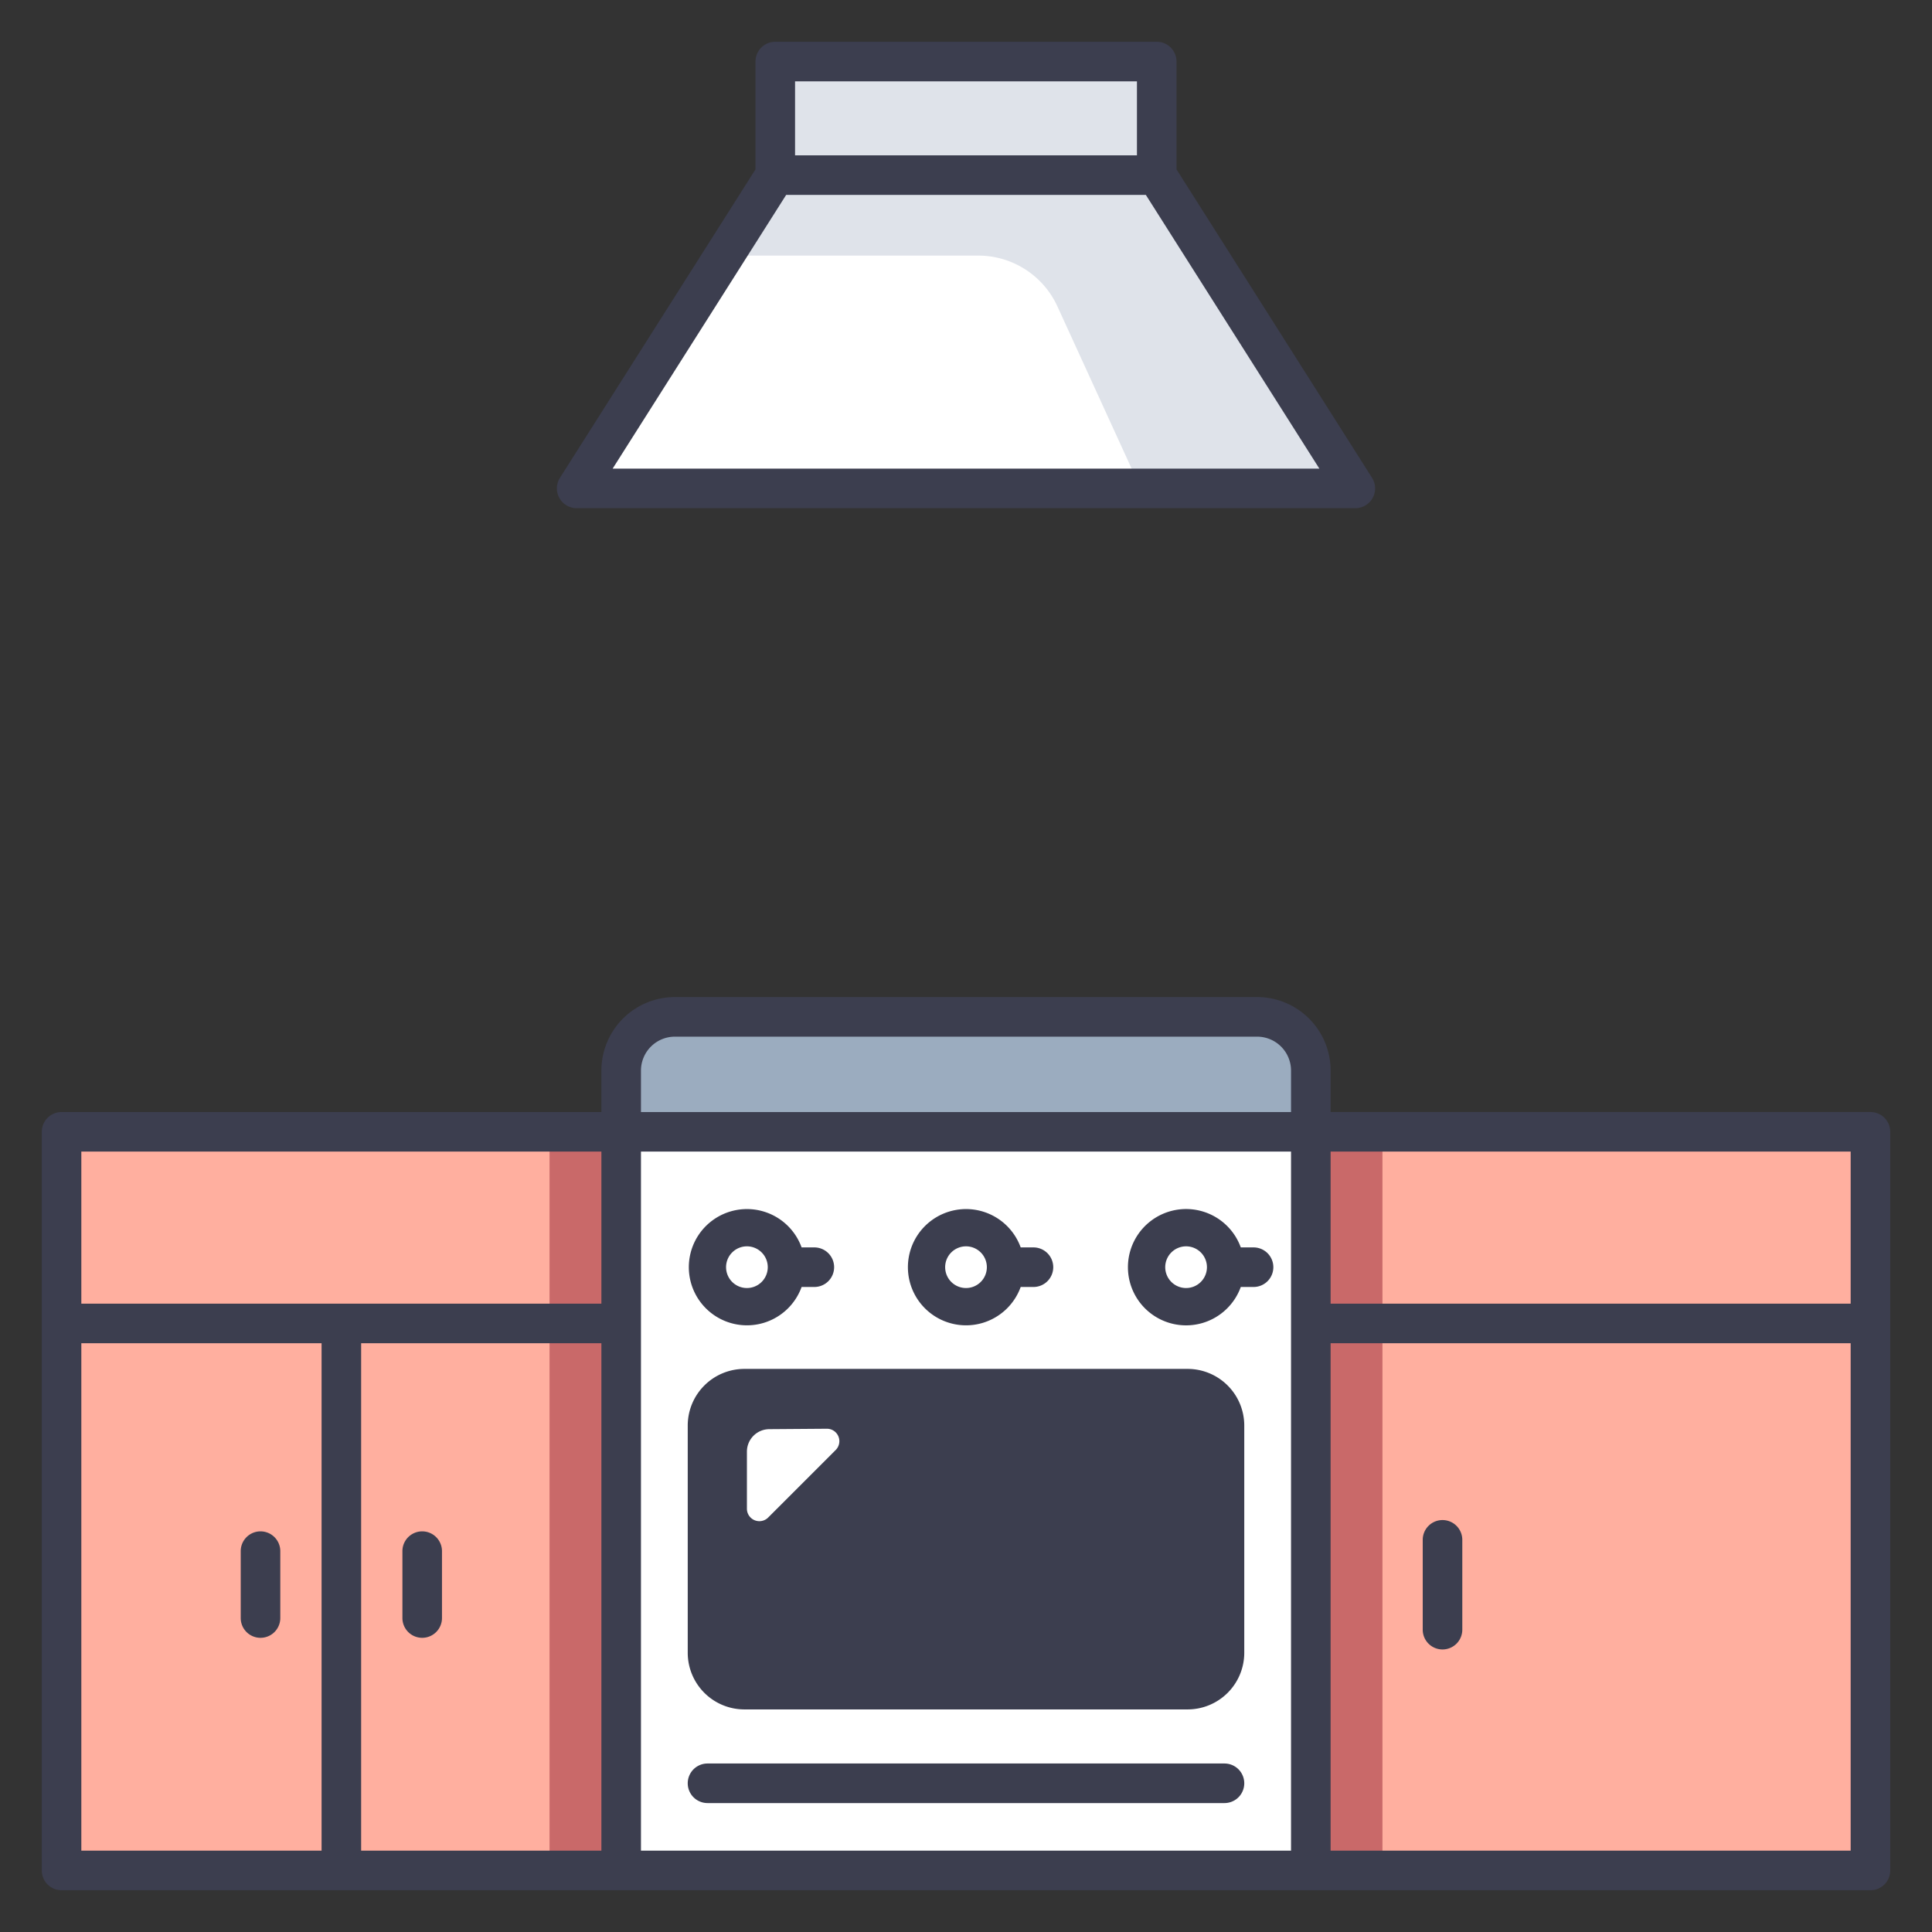
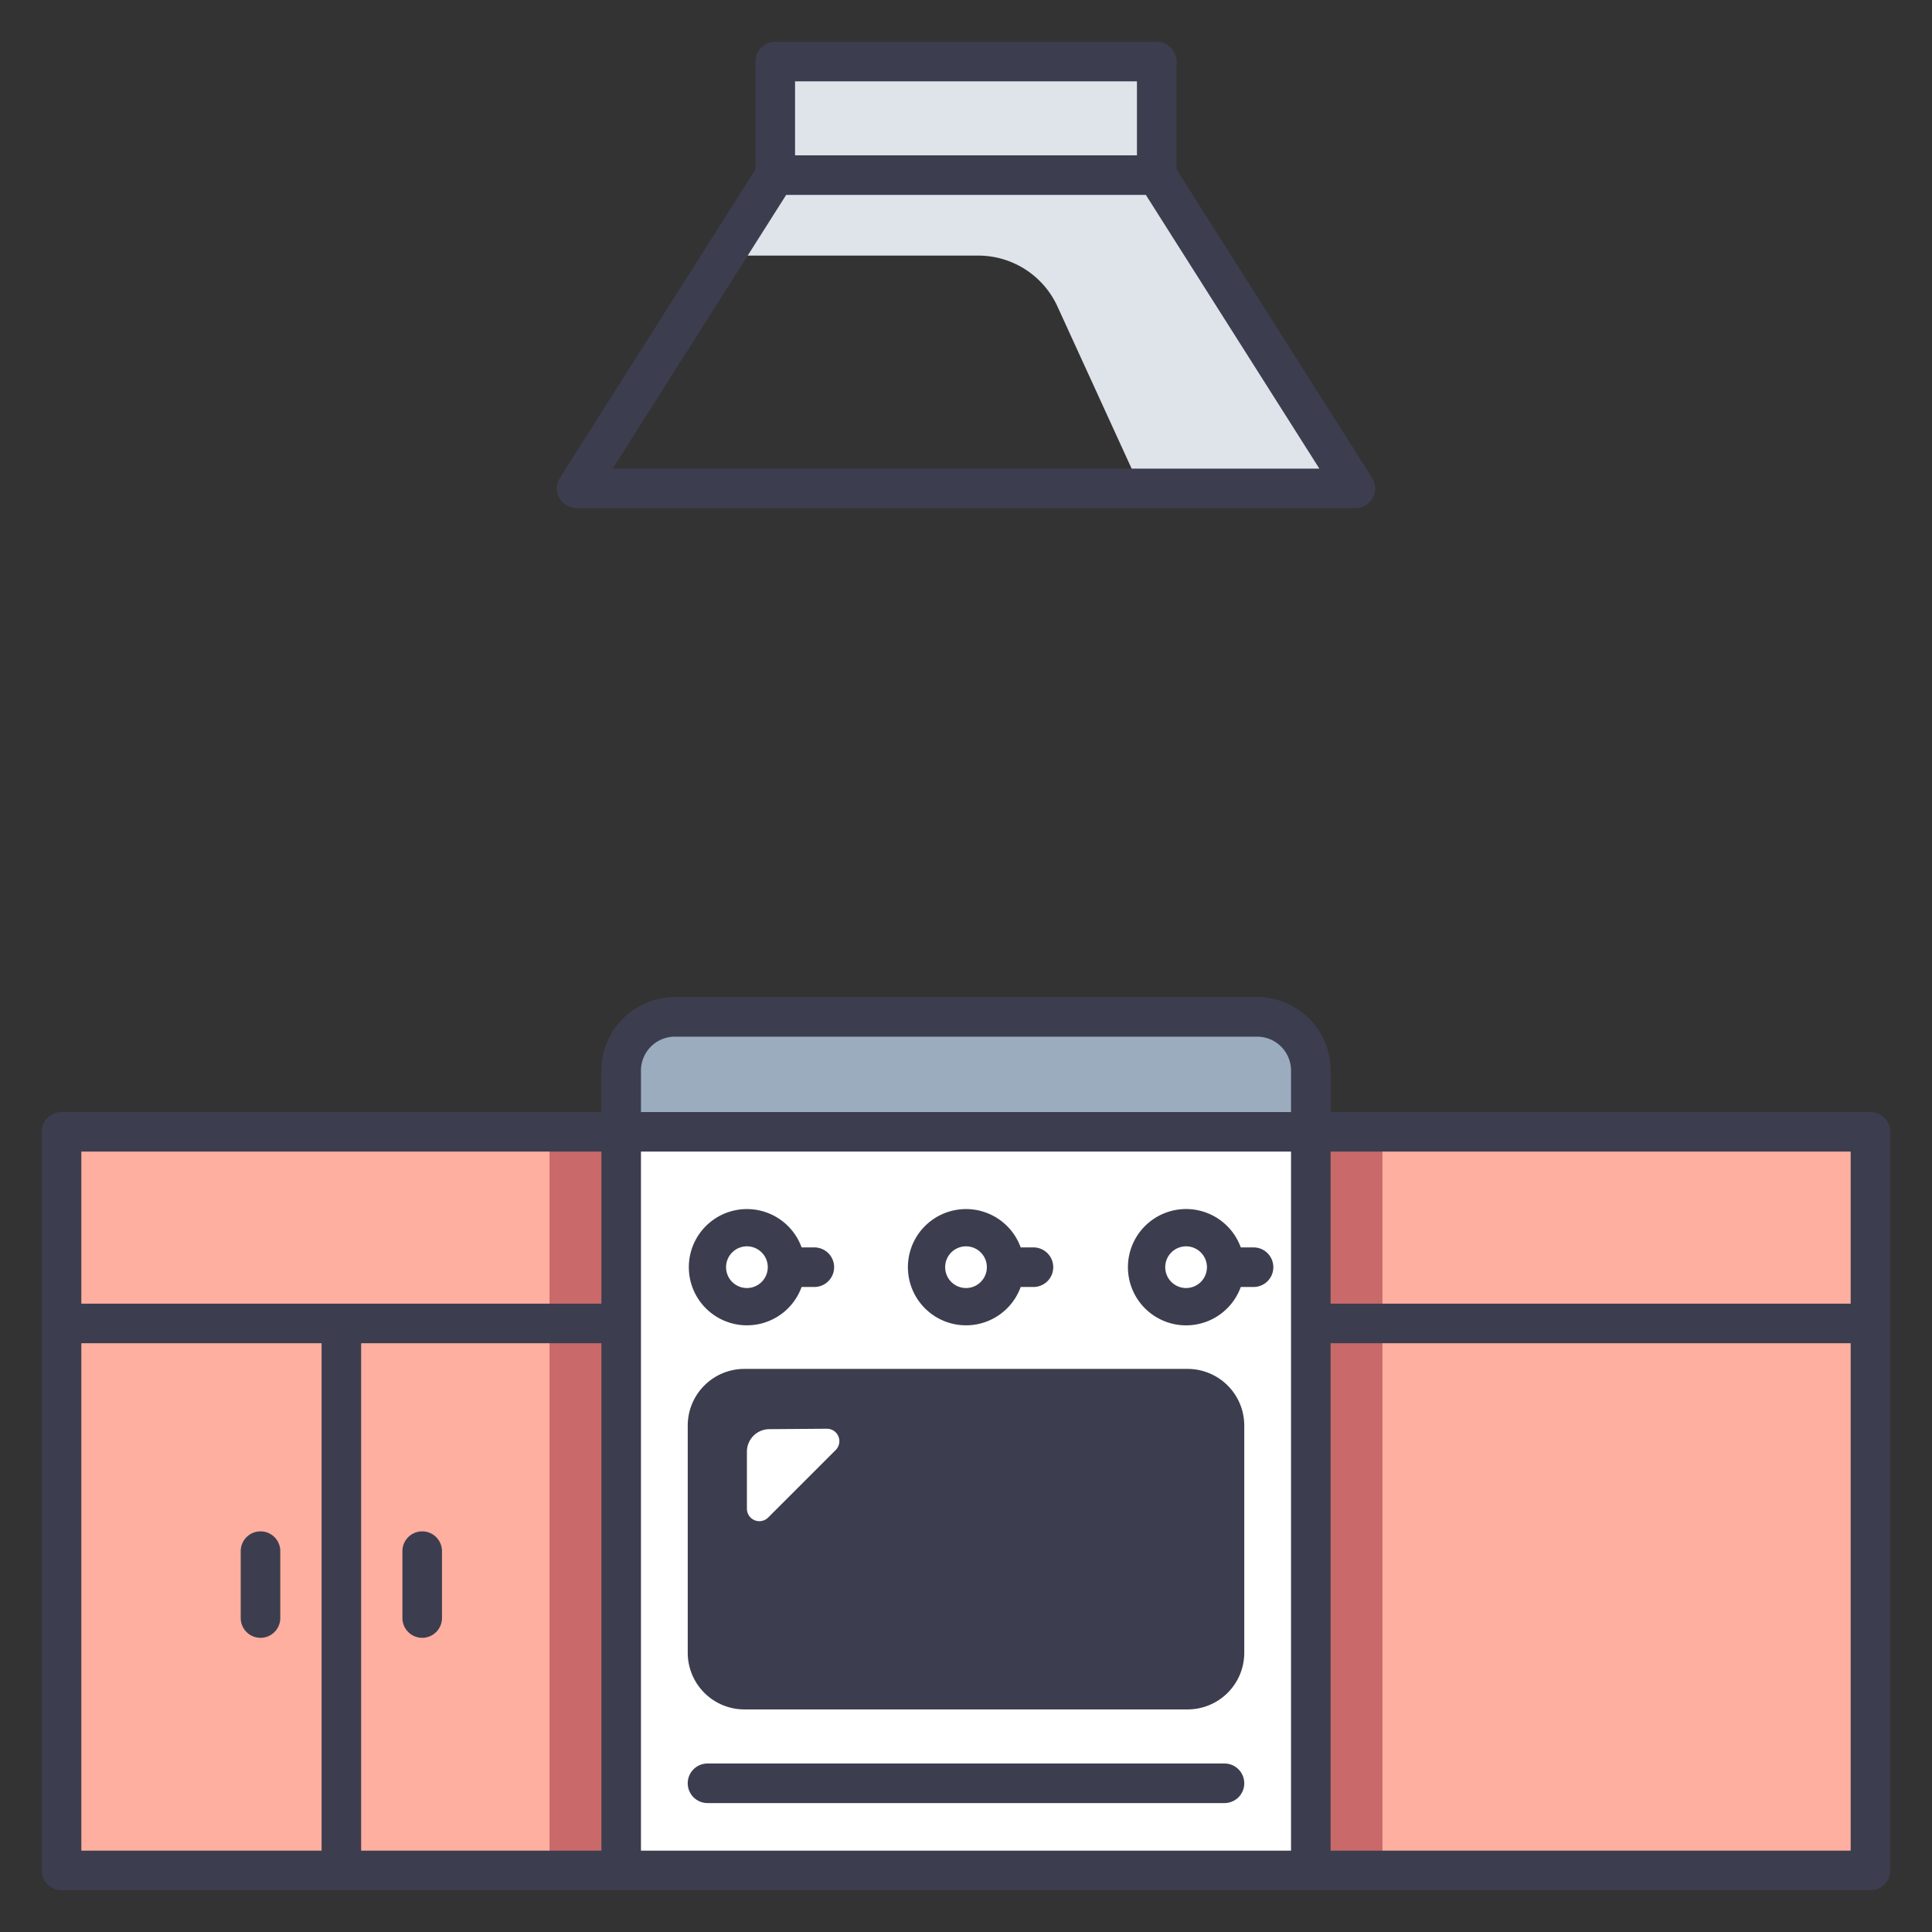
<svg xmlns="http://www.w3.org/2000/svg" id="icons" viewBox="0 0 340 340">
  <rect x="0" y="0" width="340" height="340" fill="#333333" stroke="none" />
  <title>26_kitchen</title>
-   <polygon points="203.565 30.818 136.436 30.818 101.485 85.951 238.515 85.951 203.565 30.818" style="fill:#fff" />
  <rect x="10.831" y="199.181" width="98.486" height="129.988" style="fill:#ffaf9f" />
  <rect x="230.683" y="199.181" width="98.486" height="129.988" style="fill:#ffaf9f" />
  <rect x="96.711" y="199.181" width="12.606" height="129.988" style="fill:#c96969" />
  <rect x="230.683" y="199.181" width="12.606" height="129.988" style="fill:#c96969" />
  <rect x="109.317" y="199.181" width="121.366" height="129.988" style="fill:#fff" />
  <rect x="124.512" y="244.389" width="90.976" height="52.958" rx="6.48" transform="translate(340 541.735) rotate(180)" style="fill:#3c3e4f" />
  <path d="M109.317,178.953H230.683a0,0,0,0,1,0,0V189.73a9.451,9.451,0,0,1-9.451,9.451H118.768a9.451,9.451,0,0,1-9.451-9.451V178.953A0,0,0,0,1,109.317,178.953Z" transform="translate(340 378.134) rotate(180)" style="fill:#9bacbf" />
  <circle cx="131.445" cy="223.005" r="6.755" style="fill:#fff" />
  <circle cx="170" cy="223.005" r="6.755" style="fill:#fff" />
  <circle cx="208.733" cy="223.005" r="6.755" style="fill:#fff" />
  <path d="M131.445,255.466v10.046a2.191,2.191,0,0,0,3.739,1.549l11.888-11.889a2.19,2.19,0,0,0-1.565-3.738l-10.134.075A3.957,3.957,0,0,0,131.445,255.466Z" style="fill:#fff" />
  <path d="M238.515,85.951l-34.95-55.133V10.831H136.436V30.818l-8.979,14.164h44.706a15.313,15.313,0,0,1,13.926,8.943l14.652,32.026Z" style="fill:#dfe3ea" />
  <path d="M203.564,7.349H136.436a3.482,3.482,0,0,0-3.482,3.482V29.808L98.544,84.086a3.482,3.482,0,0,0,2.941,5.346h137.03a3.482,3.482,0,0,0,2.941-5.346l-34.41-54.278V10.831A3.482,3.482,0,0,0,203.564,7.349Zm-3.481,6.964V27.337H139.917V14.313ZM107.815,82.469,138.351,34.3h63.3l30.536,48.169Z" style="fill:#3c3e4f" />
  <path d="M10.831,332.651H329.169a3.483,3.483,0,0,0,3.482-3.482V199.181a3.482,3.482,0,0,0-3.482-3.482h-95v-7.3a12.947,12.947,0,0,0-12.933-12.933H118.768A12.947,12.947,0,0,0,105.835,188.4v7.3h-95a3.482,3.482,0,0,0-3.482,3.482V329.169A3.483,3.483,0,0,0,10.831,332.651Zm3.482-96.263H56.592v89.3H14.313Zm212.888,89.3H112.8V202.662H227.2Zm-121.366,0H63.556v-89.3h42.279Zm128.33,0v-89.3h91.522v89.3Zm91.522-96.263H234.165V202.662h91.522ZM118.768,182.435H221.232A5.975,5.975,0,0,1,227.2,188.4v7.3H112.8v-7.3A5.975,5.975,0,0,1,118.768,182.435Zm-12.933,20.227v26.762H14.313V202.662Z" style="fill:#3c3e4f" />
  <path d="M130.992,300.829h78.016a9.973,9.973,0,0,0,9.962-9.962v-40a9.973,9.973,0,0,0-9.962-9.962H130.992a9.973,9.973,0,0,0-9.962,9.962v40A9.973,9.973,0,0,0,130.992,300.829Zm-3-49.96a3,3,0,0,1,3-3h78.016a3,3,0,0,1,3,3v40a3,3,0,0,1-3,3H130.992a3,3,0,0,1-3-3Z" style="fill:#3c3e4f" />
  <path d="M215.488,310.347H124.512a3.482,3.482,0,0,0,0,6.964h90.976a3.482,3.482,0,0,0,0-6.964Z" style="fill:#3c3e4f" />
  <path d="M45.845,269.494a3.482,3.482,0,0,0-3.482,3.482v11.771a3.482,3.482,0,0,0,6.964,0V272.976A3.482,3.482,0,0,0,45.845,269.494Z" style="fill:#3c3e4f" />
  <path d="M74.3,288.228a3.482,3.482,0,0,0,3.482-3.481V272.976a3.482,3.482,0,0,0-6.964,0v11.771A3.482,3.482,0,0,0,74.3,288.228Z" style="fill:#3c3e4f" />
-   <path d="M253.859,267.505a3.481,3.481,0,0,0-3.482,3.481v15.75a3.482,3.482,0,1,0,6.963,0v-15.75A3.481,3.481,0,0,0,253.859,267.505Z" style="fill:#3c3e4f" />
  <path d="M143.254,219.524h-2.185a10.229,10.229,0,1,0,0,6.963h2.182a3.482,3.482,0,1,0,0-6.963Zm-11.809,7.148A3.669,3.669,0,1,1,135.114,223,3.669,3.669,0,0,1,131.445,226.672Z" style="fill:#3c3e4f" />
  <path d="M181.815,219.524h-2.191a10.229,10.229,0,1,0,0,6.963h2.188a3.482,3.482,0,1,0,0-6.963ZM170,226.672A3.669,3.669,0,1,1,173.67,223,3.669,3.669,0,0,1,170,226.672Z" style="fill:#3c3e4f" />
  <path d="M220.548,219.524h-2.191a10.235,10.235,0,1,0,0,6.963h2.189a3.482,3.482,0,1,0,0-6.963Zm-11.814,7.148A3.669,3.669,0,1,1,212.4,223,3.669,3.669,0,0,1,208.734,226.672Z" style="fill:#3c3e4f" />
</svg>